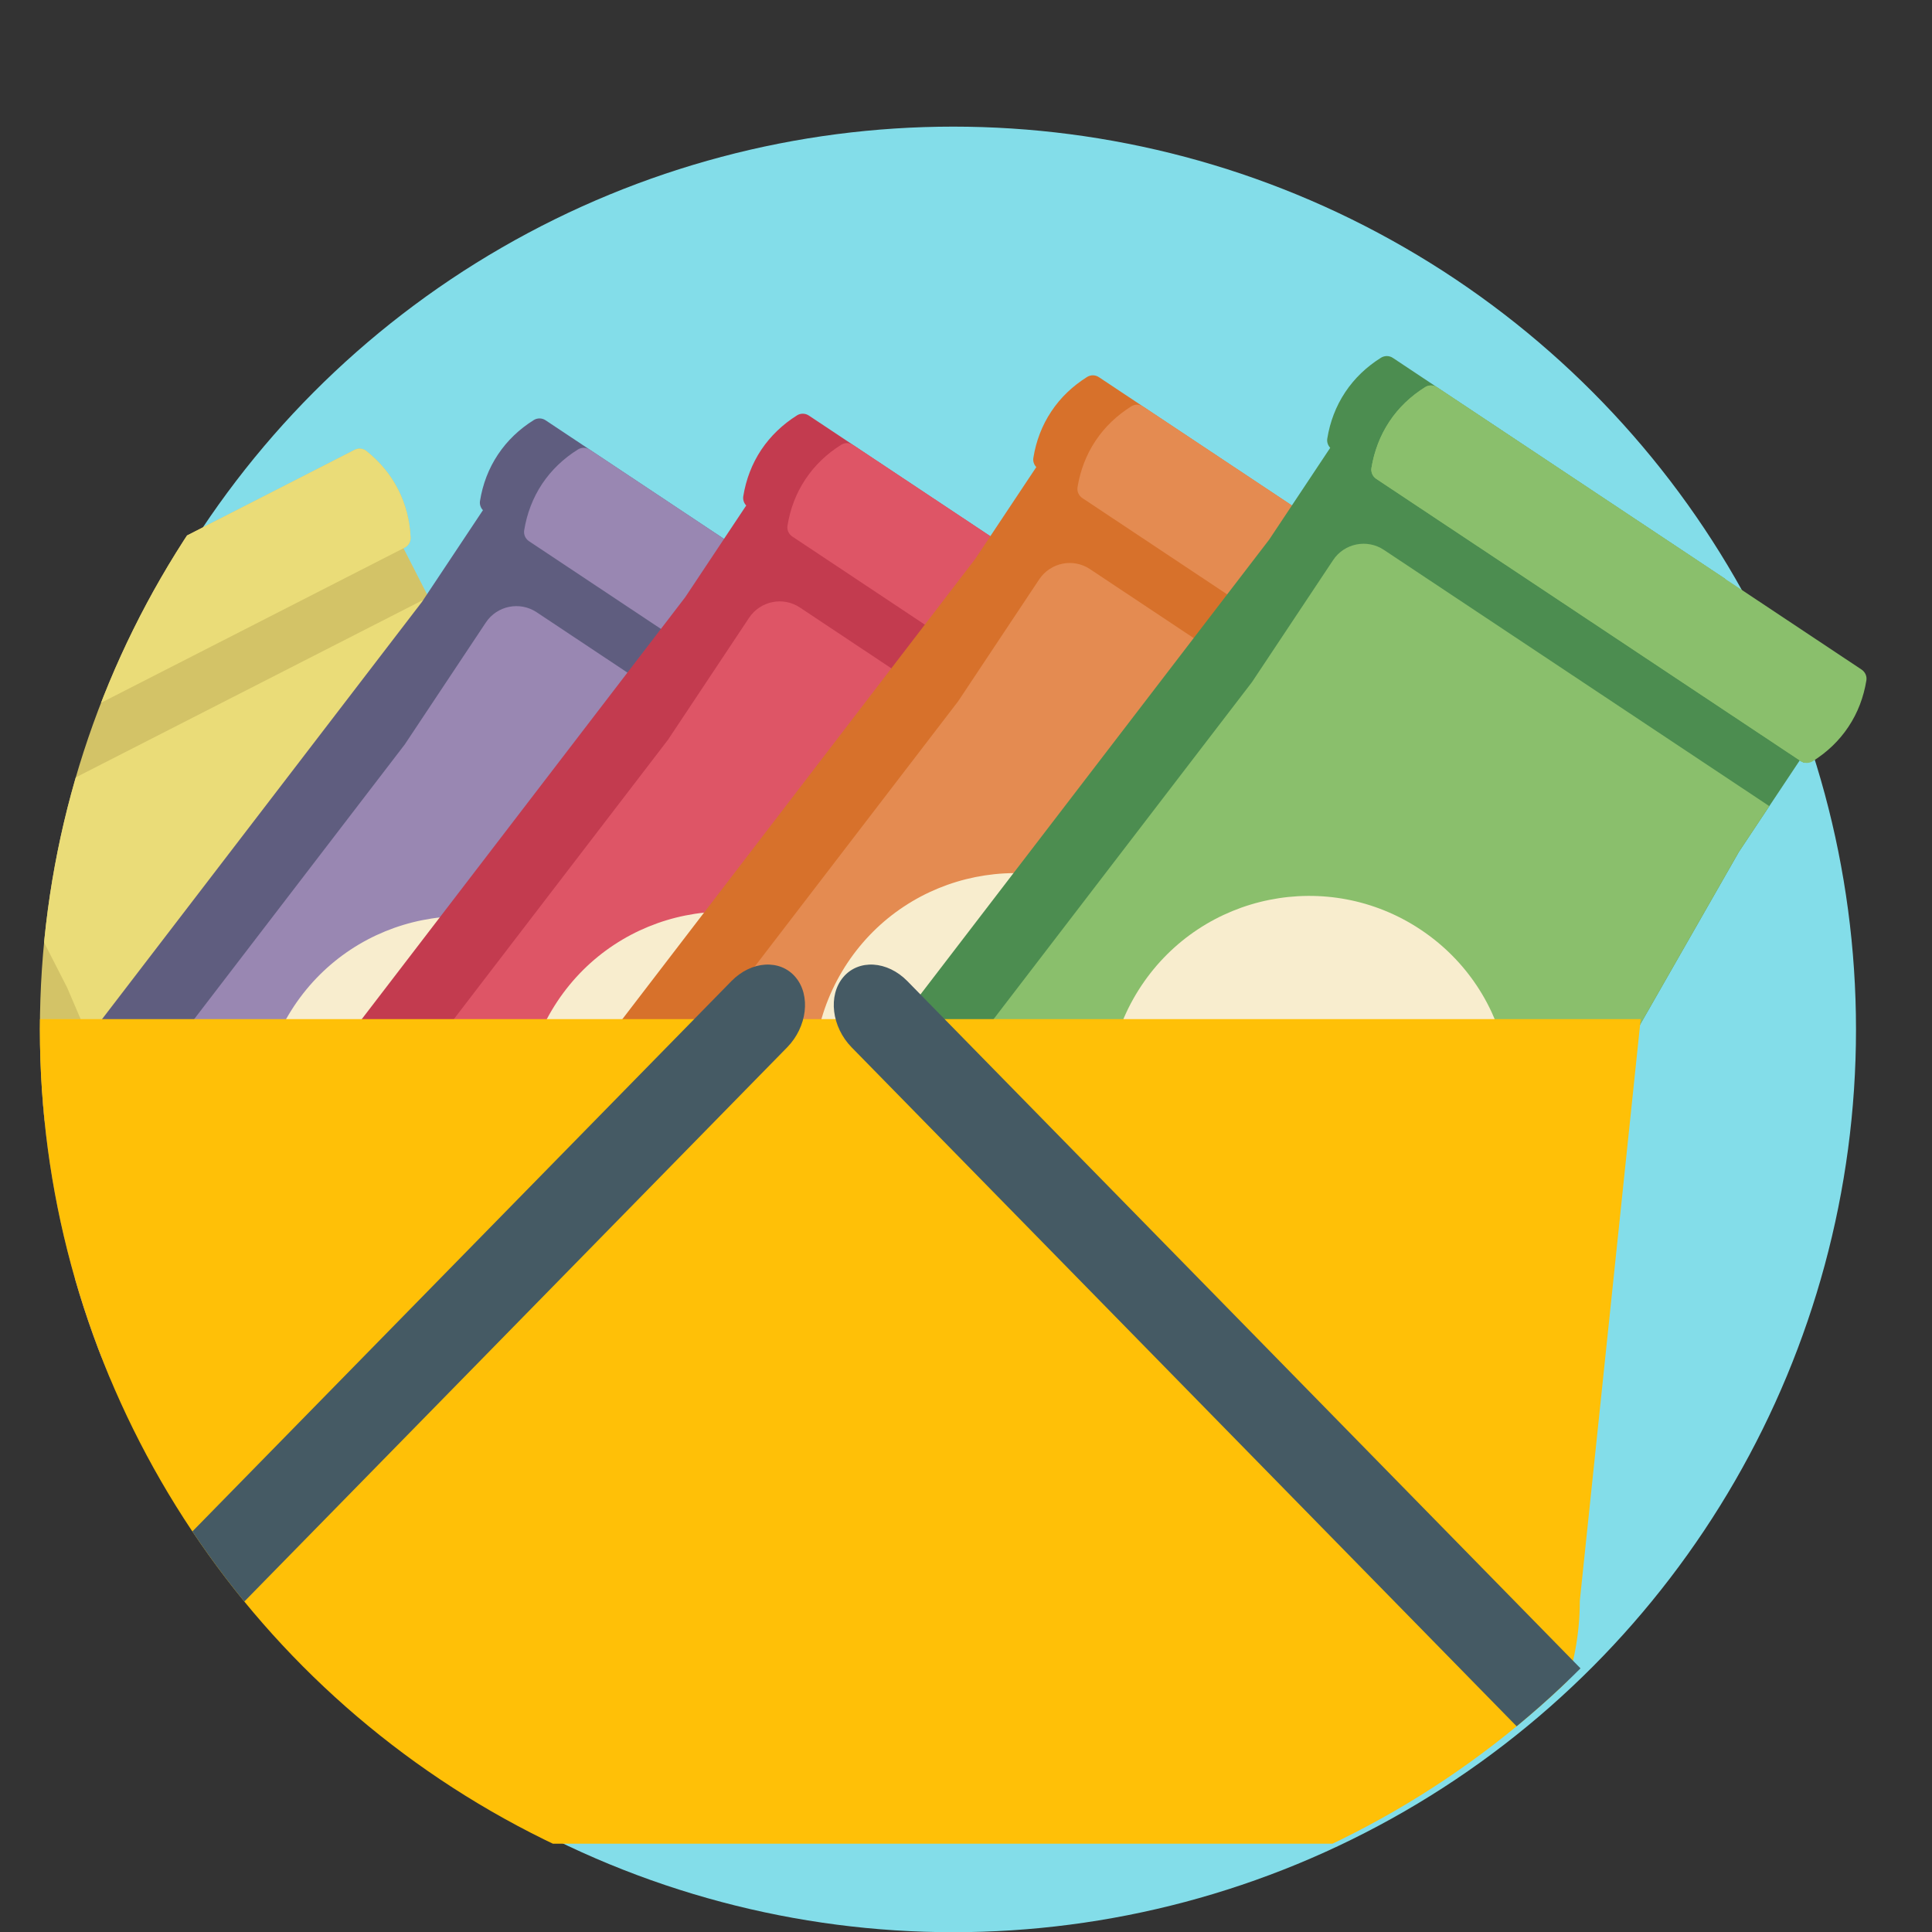
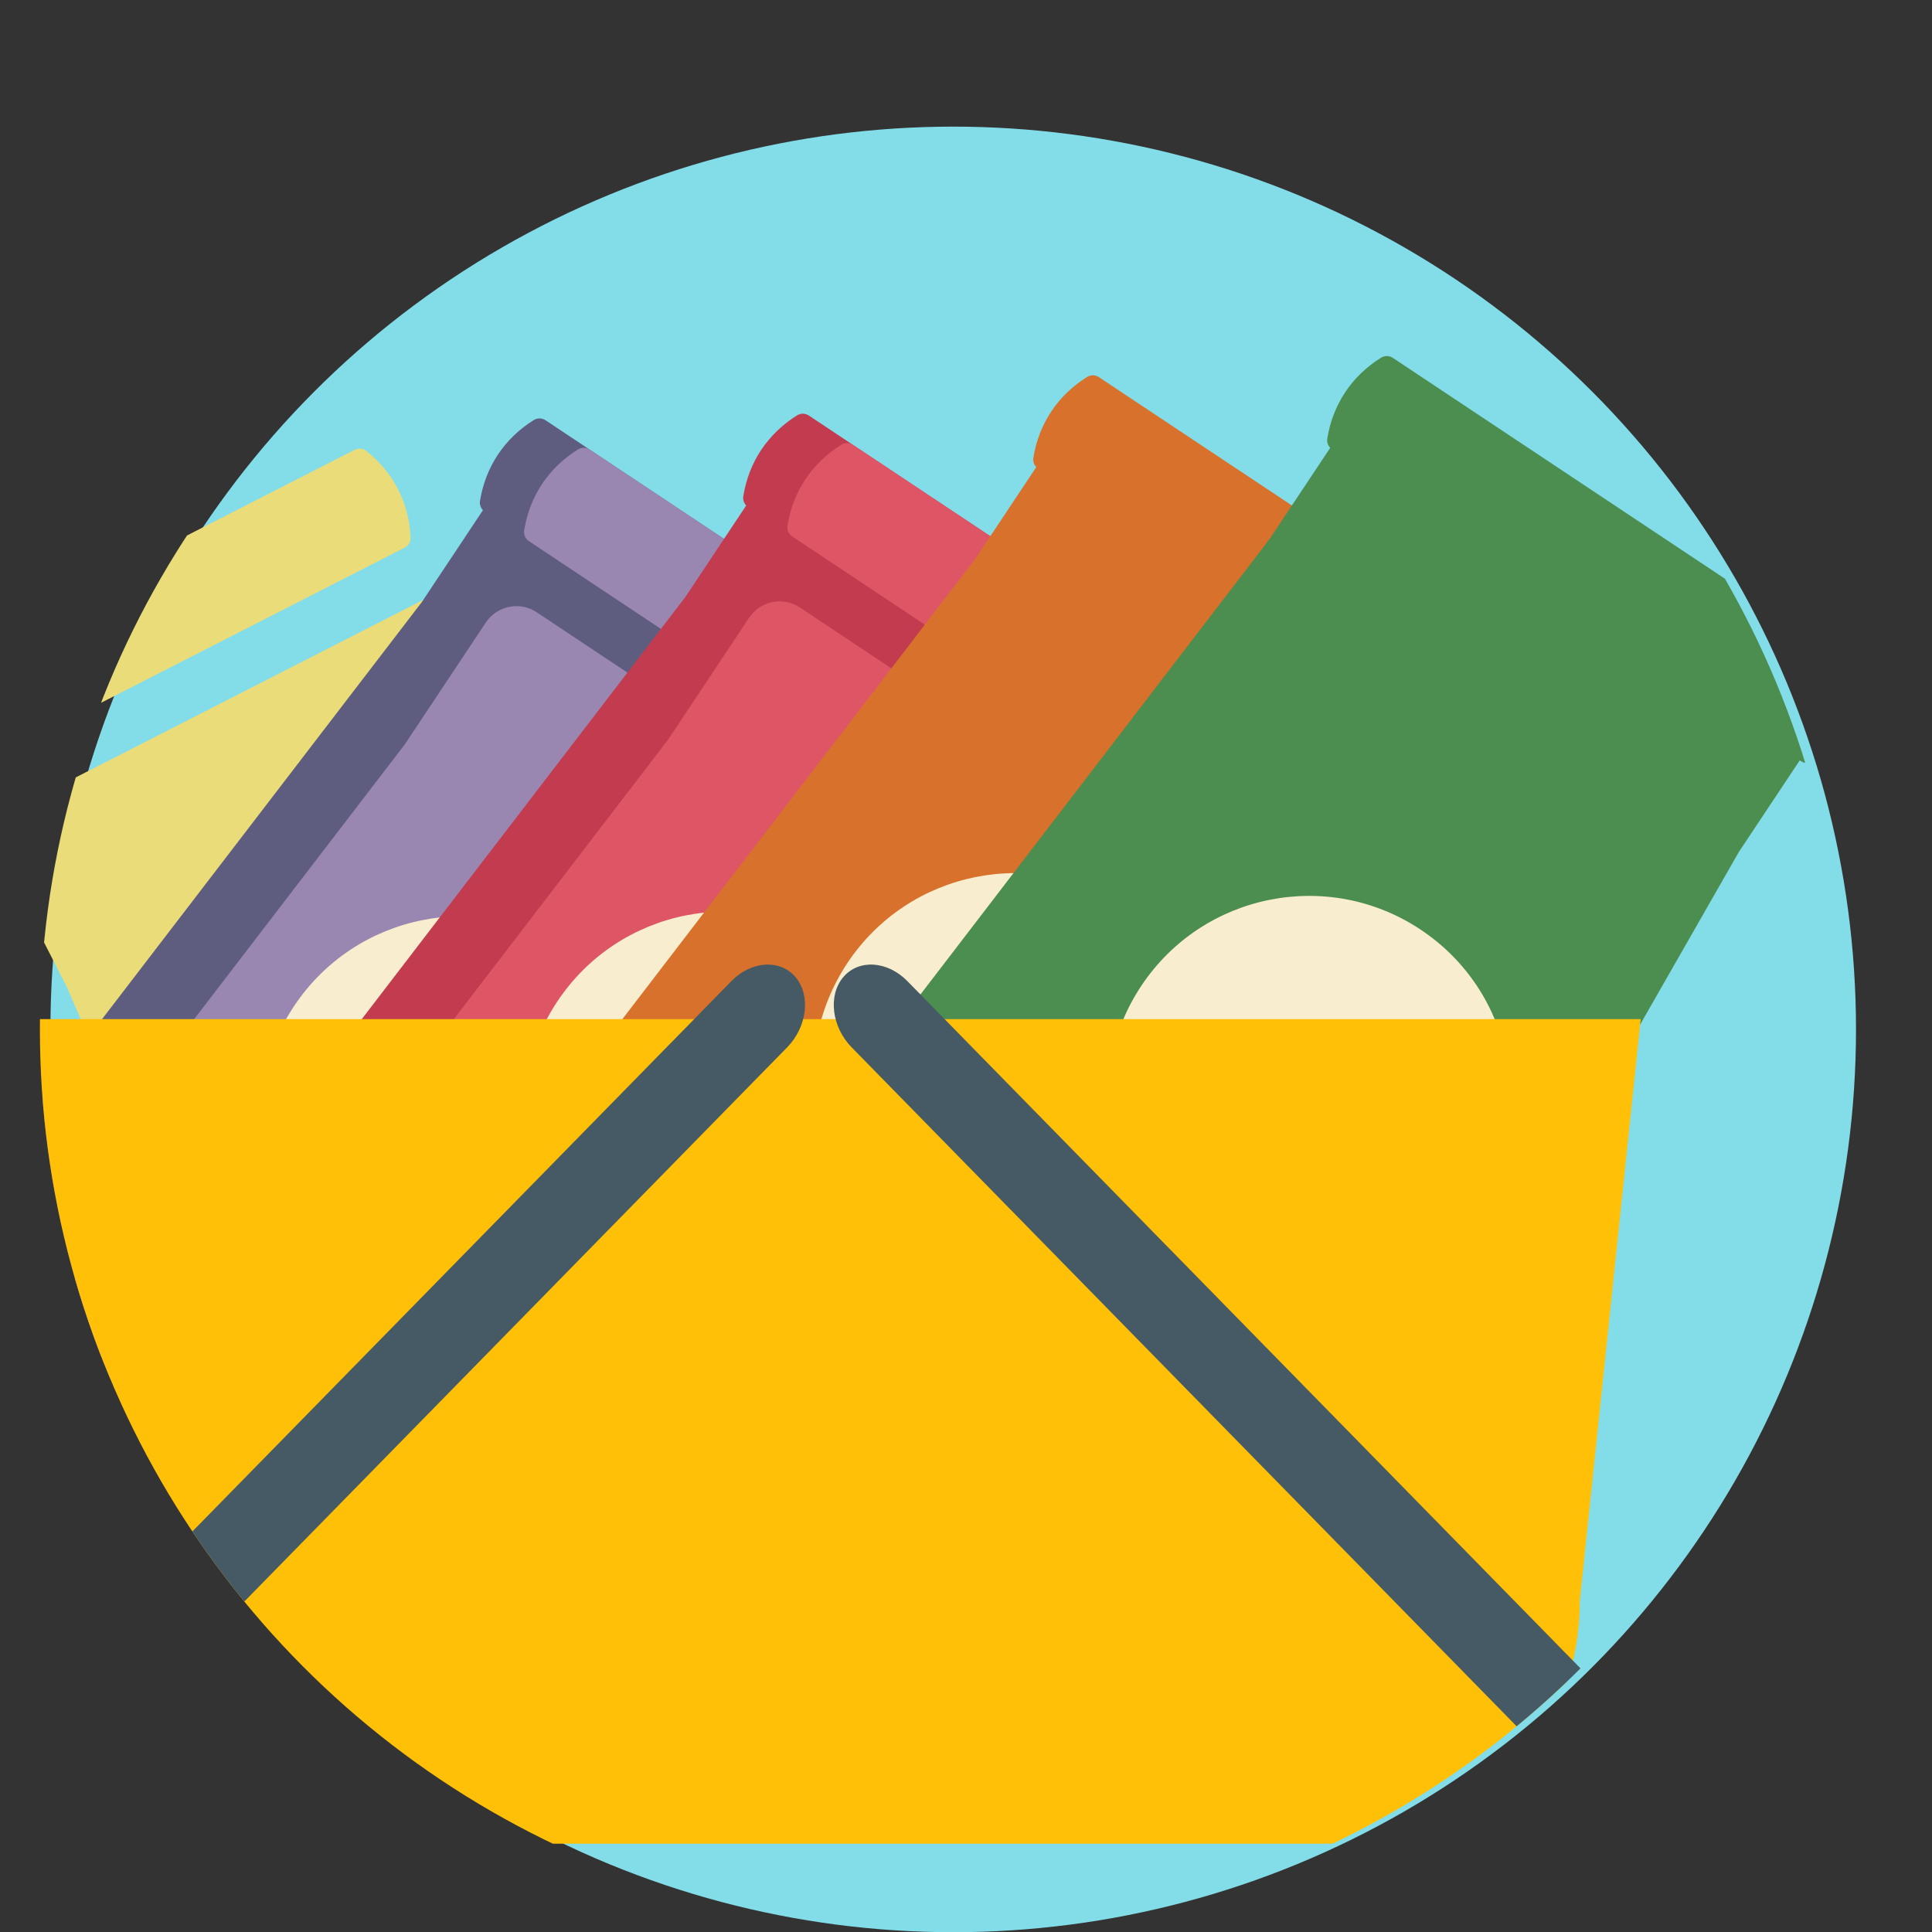
<svg xmlns="http://www.w3.org/2000/svg" xmlns:xlink="http://www.w3.org/1999/xlink" version="1.1" id="圖層_1" x="0px" y="0px" width="92px" height="92px" viewBox="0 0 92 92" enable-background="new 0 0 92 92" xml:space="preserve">
  <rect x="0" y="0" width="92" height="92" fill="#333333" stroke="none" />
  <circle fill="#83DDE9" cx="45.391" cy="49.02" r="42.99" />
-   <circle fill="none" cx="45.391" cy="49.02" r="42.99" />
  <g>
    <defs>
      <circle id="SVGID_7_" cx="44.89" cy="49.02" r="42.99" />
    </defs>
    <clipPath id="SVGID_2_">
      <use xlink:href="#SVGID_7_" overflow="visible" />
    </clipPath>
    <g clip-path="url(#SVGID_2_)">
      <g>
-         <path fill="#D3C367" d="M17.448,21.477c0.632,0.504,1.144,1.112,1.508,1.826c0.364,0.712,0.558,1.482,0.596,2.291     c0.011,0.203-0.104,0.396-0.285,0.486l-0.053,0.026l2.381,4.661l17.728,29.597c-5.17,10.401-16.643,16.214-28.1,14.217     L-2.324,42.988l-2.387-4.672c-0.155,0.038-0.324,0.008-0.453-0.096c-0.632-0.504-1.143-1.11-1.507-1.825     c-0.364-0.713-0.558-1.485-0.597-2.291c-0.009-0.204,0.103-0.396,0.286-0.488l23.868-12.194     C17.068,21.328,17.289,21.349,17.448,21.477z" />
        <path fill="#EADC78" d="M17.448,21.477c0.632,0.504,1.144,1.112,1.508,1.826c0.364,0.712,0.559,1.482,0.596,2.29     c0.011,0.204-0.104,0.397-0.285,0.487L-2.35,37.127c-0.181,0.093-0.403,0.071-0.562-0.055c-0.632-0.505-1.143-1.116-1.509-1.827     c-0.364-0.711-0.558-1.484-0.596-2.291c-0.008-0.206,0.104-0.397,0.287-0.488l21.615-11.044     C17.068,21.328,17.289,21.349,17.448,21.477z M0.019,40.81l3.176,6.214l8.842,20.625c2.176,5.075,7.974,7.549,13.13,5.566     c6.021-2.313,11.152-6.809,14.157-12.851L21.595,30.768l-1.19-2.33L0.779,38.464C-0.079,38.903-0.419,39.954,0.019,40.81z" />
        <path fill="#F8EDCE" d="M25.945,47.521c2.409,4.72,0.54,10.497-4.178,12.906c-4.718,2.413-10.496,0.541-12.906-4.177     c-2.41-4.718-0.54-10.495,4.177-12.906C17.756,40.935,23.534,42.804,25.945,47.521z" />
      </g>
      <g>
        <path fill="#5F5D7F" d="M48.529,35.371c-0.13,0.796-0.412,1.541-0.855,2.208c-0.443,0.666-1.019,1.213-1.704,1.642     c-0.174,0.109-0.395,0.103-0.565-0.009l-0.049-0.033l-2.897,4.355L25.33,73.483C13.73,74.069,3.043,66.911-0.823,55.942     l20.914-27.278l2.906-4.37c-0.11-0.114-0.167-0.277-0.14-0.44c0.129-0.798,0.41-1.541,0.854-2.208     c0.443-0.666,1.021-1.214,1.705-1.642c0.173-0.109,0.396-0.105,0.566,0.011l22.32,14.84     C48.471,34.967,48.562,35.168,48.529,35.371z" />
        <path fill="#9987B2" d="M48.529,35.371c-0.13,0.796-0.412,1.541-0.855,2.208c-0.443,0.666-1.019,1.213-1.704,1.642     c-0.175,0.107-0.395,0.103-0.565-0.009L25.19,25.771c-0.17-0.113-0.26-0.315-0.229-0.517c0.13-0.798,0.411-1.543,0.854-2.211     c0.444-0.665,1.022-1.213,1.708-1.641c0.171-0.108,0.393-0.103,0.564,0.01l20.214,13.441     C48.471,34.967,48.562,35.168,48.529,35.371z M23.137,29.641l-3.863,5.81L5.62,53.259C2.26,57.642,2.942,63.91,7.194,67.432     c4.964,4.118,11.396,6.392,18.136,6.052l17.128-29.949l1.449-2.178L25.554,29.154C24.754,28.622,23.669,28.84,23.137,29.641z" />
        <path fill="#F8EDCE" d="M29.978,58.535c-2.933,4.411-8.888,5.608-13.299,2.676c-4.412-2.933-5.61-8.888-2.677-13.3     c2.934-4.411,8.889-5.608,13.3-2.677C31.711,48.169,32.911,54.123,29.978,58.535z" />
      </g>
      <g>
        <path fill="#C33B4F" d="M61.067,35.147c-0.131,0.797-0.412,1.541-0.854,2.209c-0.443,0.666-1.021,1.212-1.707,1.64     c-0.176,0.11-0.395,0.104-0.564-0.008l-0.051-0.032l-2.896,4.355L37.867,73.26c-11.599,0.583-22.286-6.571-26.152-17.54     l20.914-27.281l2.905-4.368c-0.112-0.116-0.165-0.28-0.14-0.44c0.13-0.799,0.412-1.541,0.854-2.209     c0.446-0.665,1.022-1.213,1.706-1.644c0.173-0.107,0.396-0.103,0.565,0.012l22.32,14.84C61.008,34.742,61.1,34.946,61.067,35.147     z" />
        <path fill="#DE5566" d="M61.067,35.147c-0.131,0.797-0.412,1.541-0.854,2.208c-0.443,0.667-1.021,1.213-1.707,1.641     c-0.176,0.11-0.395,0.104-0.564-0.008l-20.215-13.44c-0.169-0.114-0.26-0.316-0.227-0.518c0.128-0.797,0.41-1.544,0.854-2.208     c0.442-0.667,1.02-1.215,1.706-1.644c0.173-0.108,0.394-0.103,0.563,0.011L60.84,34.629C61.008,34.742,61.1,34.946,61.067,35.147     z M35.673,29.416l-3.862,5.809l-13.653,17.81c-3.361,4.383-2.679,10.65,1.573,14.174c4.964,4.117,11.395,6.391,18.136,6.052     l17.129-29.949l1.448-2.177L38.092,28.93C37.29,28.396,36.208,28.615,35.673,29.416z" />
        <path fill="#F8EDCE" d="M42.517,58.311c-2.935,4.41-8.889,5.609-13.301,2.674c-4.412-2.931-5.61-8.885-2.677-13.297     c2.934-4.412,8.89-5.609,13.3-2.678C44.252,47.944,45.449,53.897,42.517,58.311z" />
      </g>
      <g>
        <path fill="#D7712B" d="M74.88,33.318c-0.131,0.796-0.411,1.541-0.854,2.207c-0.445,0.668-1.021,1.215-1.707,1.642     c-0.173,0.109-0.396,0.103-0.565-0.009l-0.048-0.033l-2.898,4.357L51.681,71.43c-11.601,0.585-22.288-6.573-26.154-17.539     l20.915-27.28l2.905-4.368c-0.11-0.117-0.167-0.28-0.139-0.442c0.128-0.797,0.409-1.54,0.854-2.208     c0.441-0.667,1.021-1.213,1.705-1.643c0.173-0.108,0.394-0.103,0.564,0.012L74.65,32.8C74.82,32.915,74.91,33.116,74.88,33.318z" />
-         <path fill="#E48B51" d="M74.88,33.318c-0.131,0.796-0.411,1.541-0.854,2.207c-0.445,0.668-1.021,1.215-1.707,1.642     c-0.173,0.109-0.396,0.103-0.565-0.009L51.539,23.717c-0.168-0.112-0.26-0.315-0.228-0.516c0.131-0.798,0.412-1.543,0.856-2.209     c0.442-0.666,1.021-1.213,1.706-1.643c0.173-0.108,0.395-0.104,0.563,0.012L74.65,32.8C74.82,32.915,74.91,33.116,74.88,33.318z      M49.487,27.587l-3.863,5.81L31.97,51.203c-3.359,4.384-2.678,10.651,1.573,14.177c4.964,4.116,11.397,6.39,18.138,6.05     l17.126-29.948l1.45-2.177L51.903,27.1C51.104,26.567,50.021,26.786,49.487,27.587z" />
        <path fill="#F8EDCE" d="M56.327,56.48c-2.933,4.411-8.888,5.611-13.3,2.677c-4.41-2.935-5.607-8.887-2.675-13.3     c2.934-4.41,8.887-5.607,13.299-2.675S59.261,52.07,56.327,56.48z" />
      </g>
      <path fill="#4C8D50" d="M88.875,32.401c-0.129,0.798-0.41,1.542-0.854,2.209c-0.443,0.667-1.02,1.212-1.705,1.642    c-0.173,0.106-0.396,0.103-0.565-0.01l-0.049-0.033l-2.897,4.356l-17.128,29.95c-11.6,0.583-22.286-6.575-26.153-17.542    l20.915-27.28l2.904-4.368c-0.11-0.118-0.165-0.279-0.139-0.441c0.129-0.798,0.411-1.541,0.854-2.209    c0.443-0.665,1.021-1.214,1.706-1.642c0.174-0.107,0.395-0.103,0.565,0.011l22.318,14.841    C88.816,31.998,88.909,32.2,88.875,32.401z" />
-       <path fill="#8ABF6C" d="M88.875,32.401c-0.129,0.798-0.41,1.542-0.854,2.208c-0.443,0.668-1.02,1.213-1.705,1.643    c-0.175,0.107-0.396,0.103-0.565-0.01L65.533,22.8c-0.167-0.111-0.258-0.315-0.226-0.516c0.132-0.798,0.413-1.543,0.854-2.208    c0.443-0.668,1.021-1.214,1.709-1.644c0.173-0.107,0.396-0.102,0.563,0.012l20.213,13.44C88.816,31.998,88.909,32.2,88.875,32.401    z M63.482,26.671l-3.864,5.81L45.966,50.288c-3.36,4.384-2.678,10.651,1.572,14.176c4.967,4.116,11.397,6.39,18.138,6.052    l17.128-29.951l1.449-2.178L65.9,26.185C65.097,25.651,64.014,25.87,63.482,26.671z" />
      <path fill="#F8EDCE" d="M70.324,57.567c-2.935,4.41-8.888,5.609-13.301,2.675c-4.411-2.932-5.608-8.886-2.675-13.299    c2.935-4.409,8.888-5.609,13.298-2.677C72.059,47.199,73.258,53.154,70.324,57.567z" />
      <g>
        <path fill="#FFC007" d="M75.229,76.231c0,6.387-4.699,11.563-10.497,11.563H13.999c-5.798,0-10.498-5.177-10.498-11.563     l-3.534-27.702c4.101,0,8.234,0,14.032,0h50.733c5.798,0,9.13,0,13.396,0L75.229,76.231z" />
        <path fill="#455A64" d="M76.561,80.772c0.953,0.974,1.135,2.47,0.401,3.342l0,0c-0.732,0.87-2.1,0.785-3.055-0.188L40.555,49.875     c-0.953-0.974-1.134-2.472-0.401-3.342l0,0c0.733-0.87,2.101-0.786,3.055,0.188L76.561,80.772z" />
        <path fill="#455A64" d="M1.476,80.772c-0.955,0.974-1.135,2.47-0.402,3.342l0,0c0.733,0.87,2.101,0.785,3.055-0.188     l33.354-34.051c0.954-0.974,1.134-2.472,0.4-3.342l0,0c-0.731-0.87-2.1-0.786-3.055,0.188L1.476,80.772z" />
      </g>
    </g>
  </g>
-   <path fill="#8ABF6C" d="M88.875,32.401c-0.129,0.798-0.41,1.542-0.854,2.208c-0.443,0.668-1.02,1.213-1.705,1.643  c-0.175,0.107-0.396,0.103-0.565-0.01L65.533,22.8c-0.167-0.111-0.258-0.315-0.226-0.516c0.132-0.798,0.413-1.543,0.854-2.208  c0.443-0.668,1.021-1.214,1.709-1.644c0.173-0.107,0.396-0.102,0.563,0.012l20.213,13.44C88.816,31.998,88.909,32.2,88.875,32.401z" />
</svg>